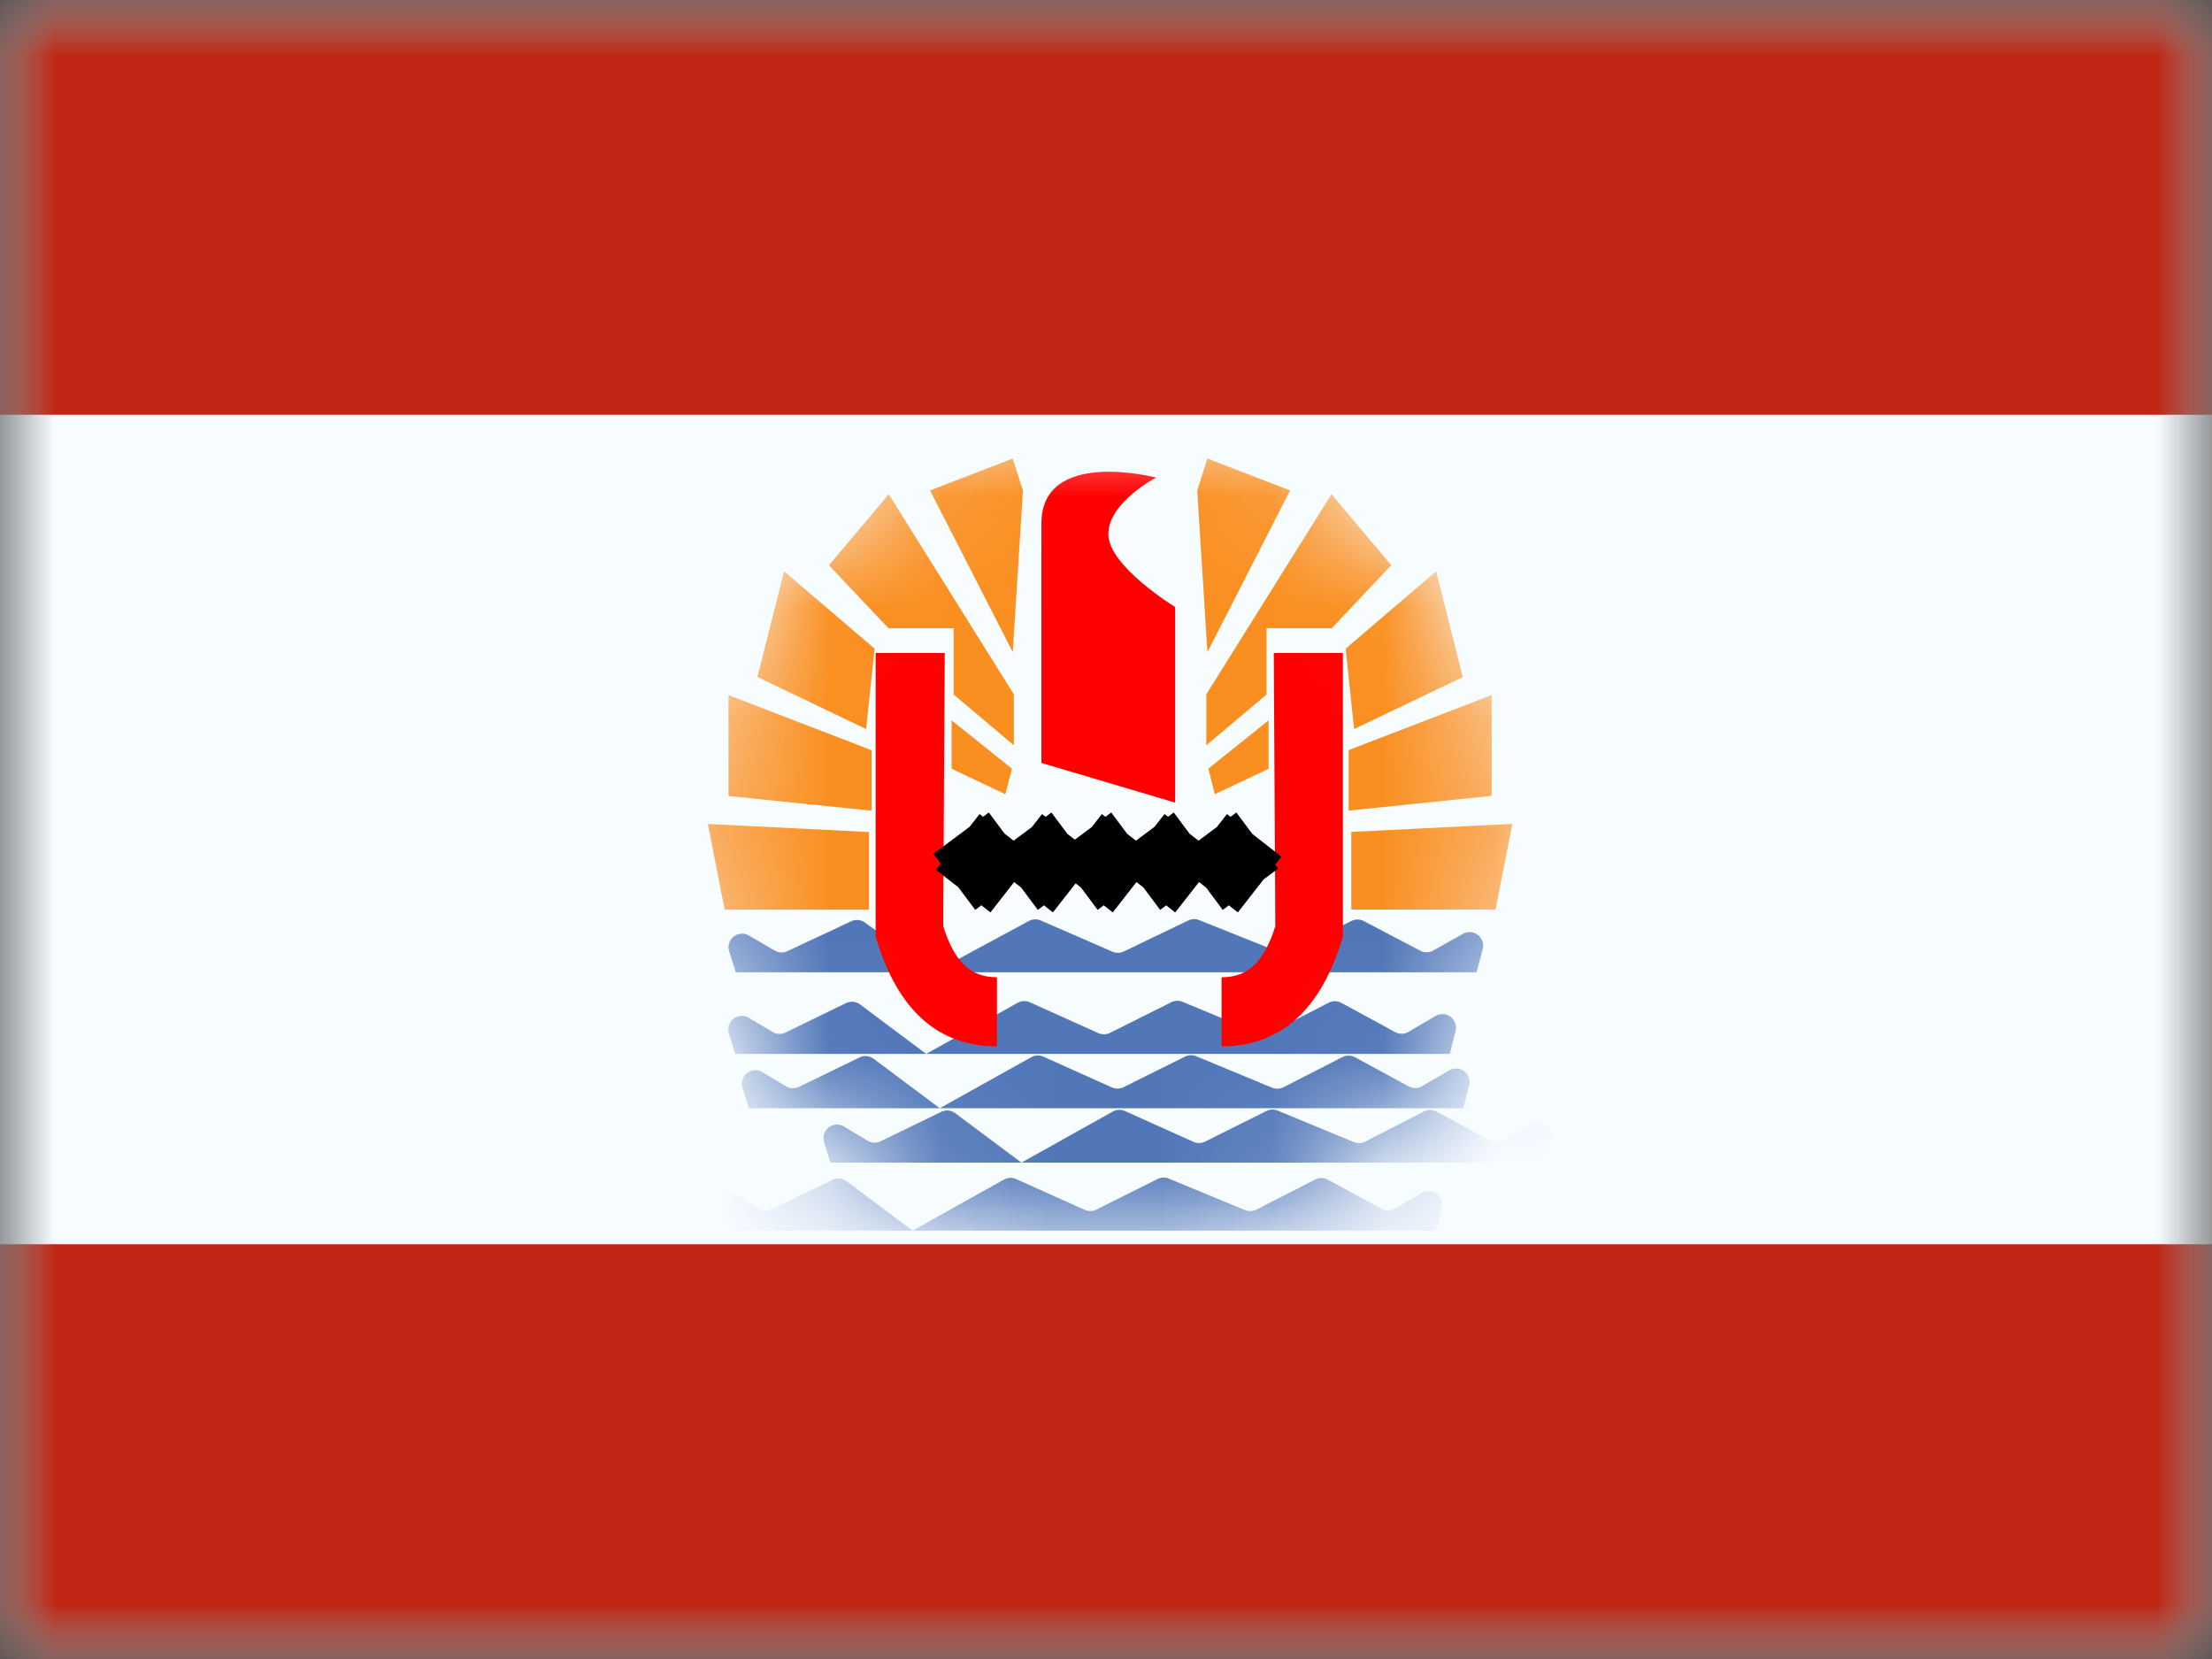
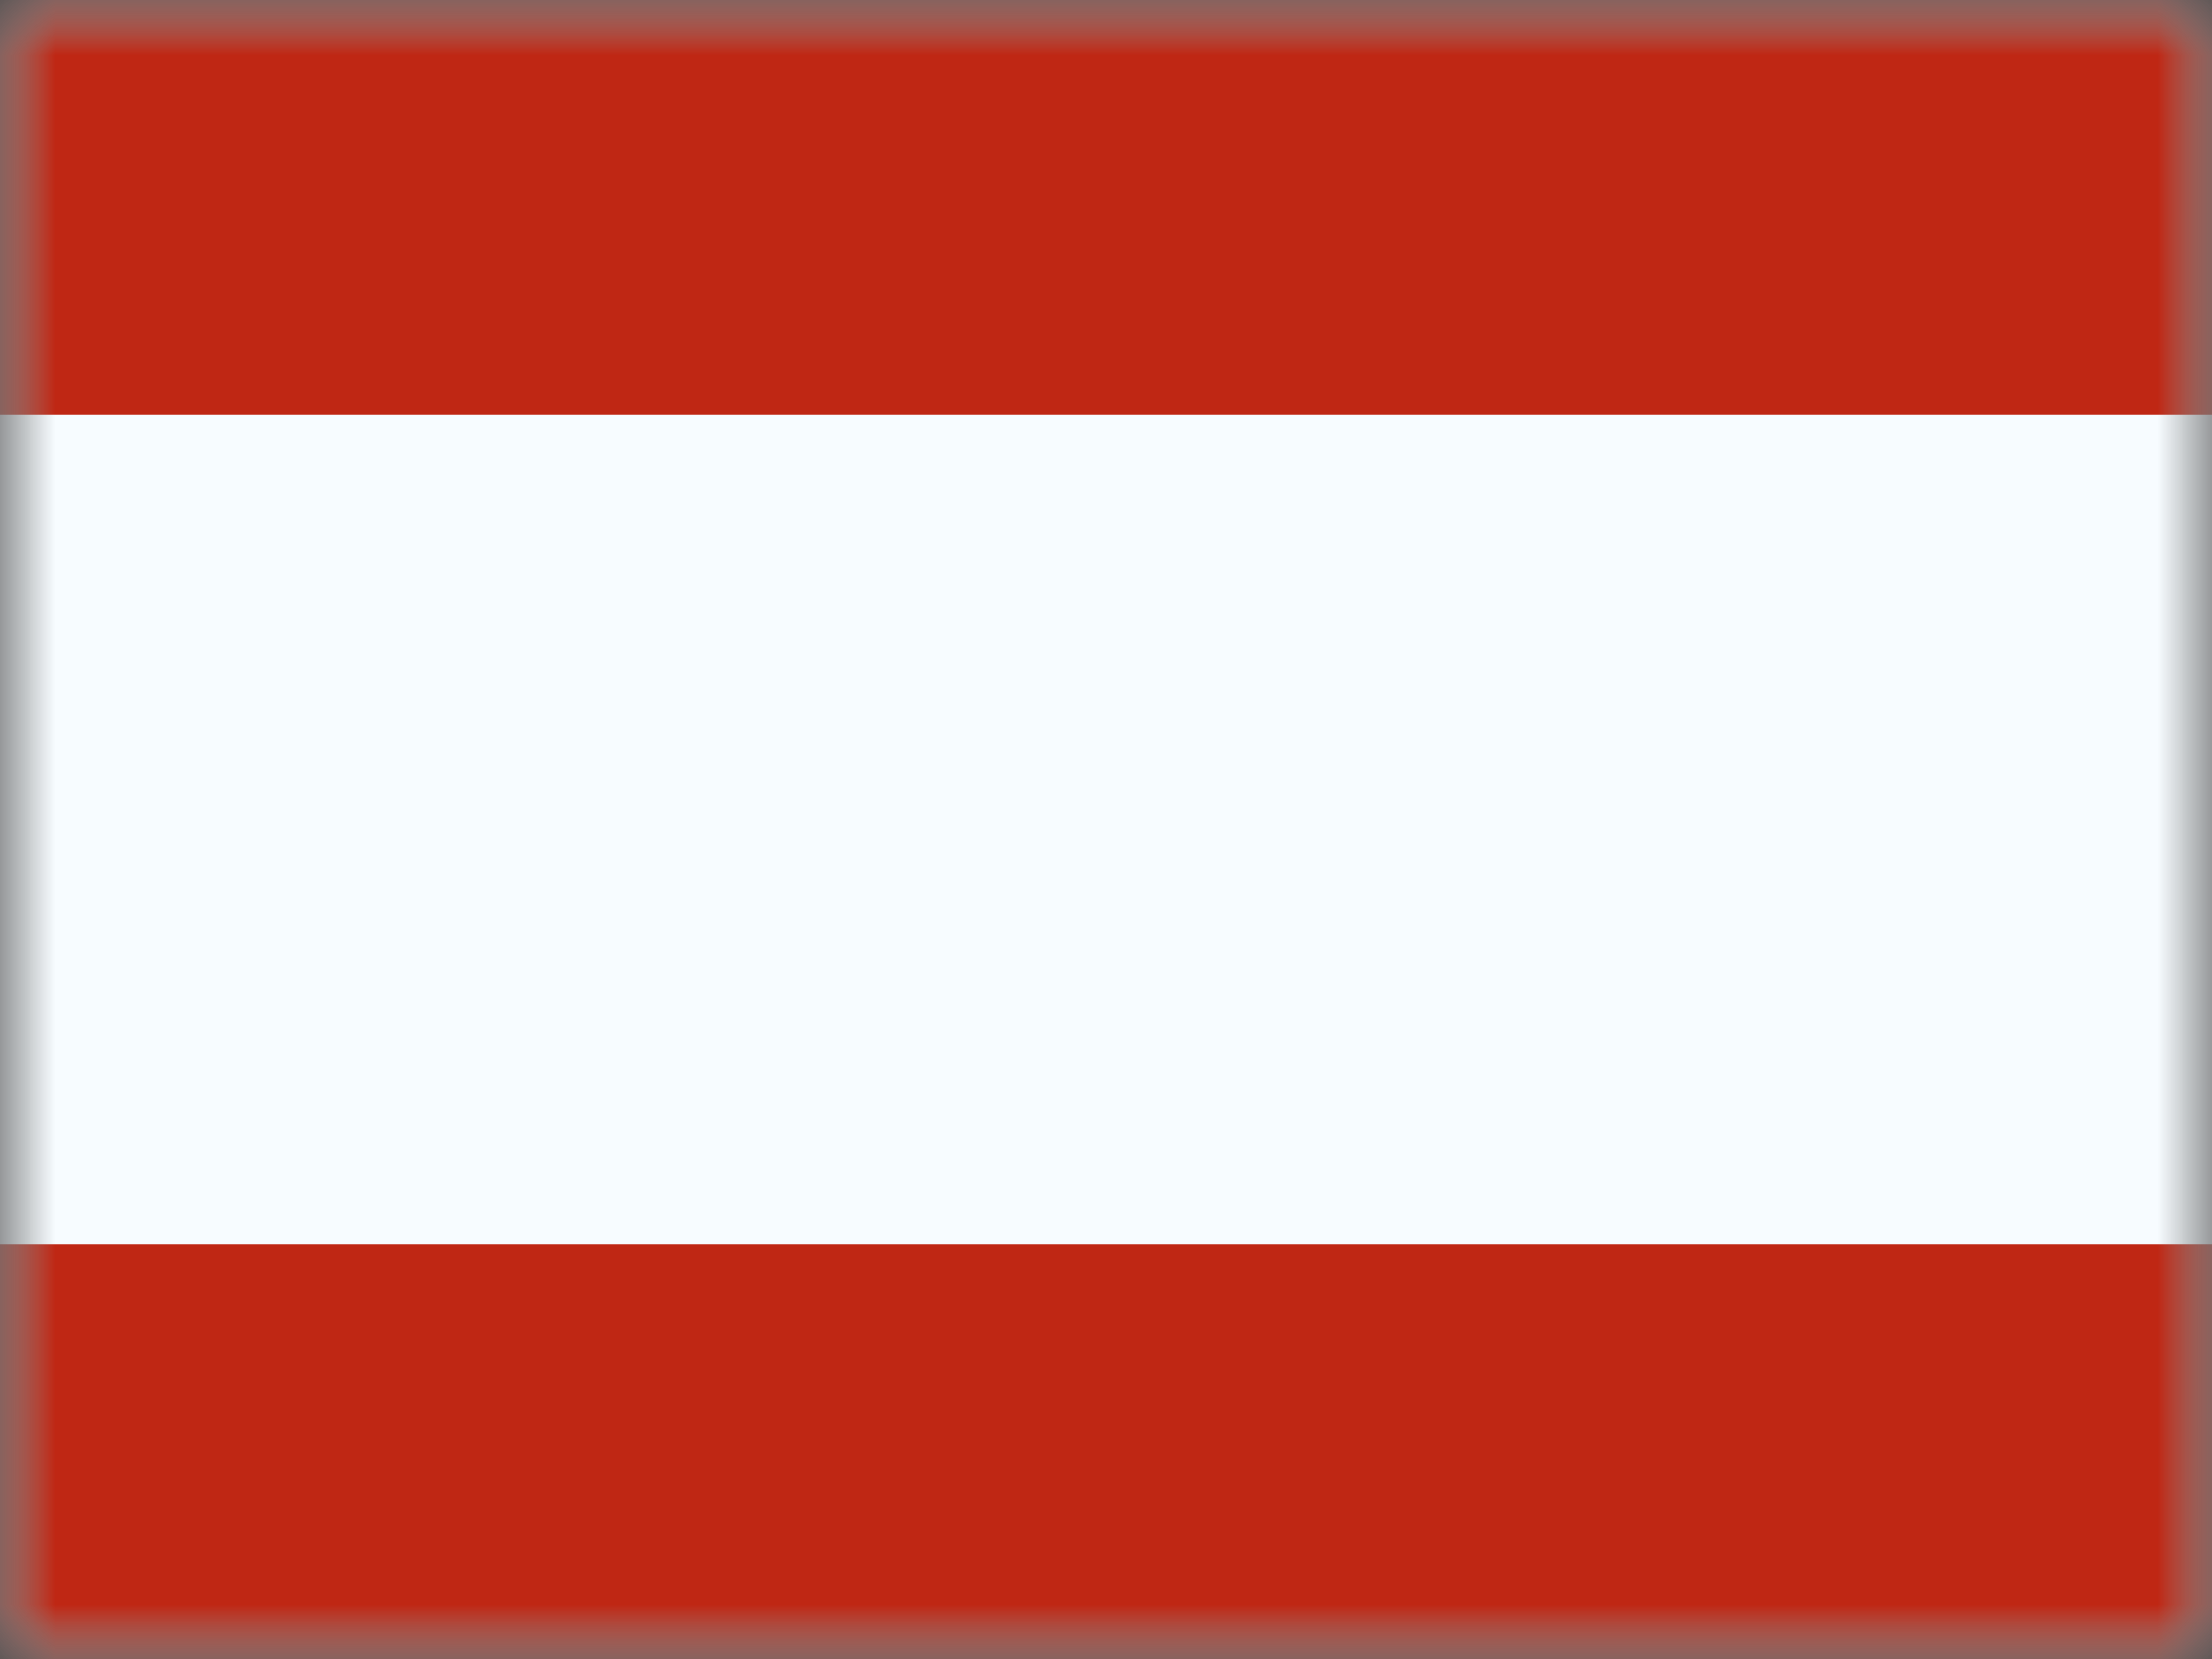
<svg xmlns="http://www.w3.org/2000/svg" width="20" height="15" viewBox="0 0 20 15" fill="none">
  <rect x="0" y="0" width="20" height="15" fill="#333333" stroke="none" />
  <mask id="a" maskUnits="userSpaceOnUse" x="0" y="0" width="20" height="15">
    <path fill="#fff" d="M0 0h20v15H0z" />
  </mask>
  <g mask="url(#a)">
    <path fill-rule="evenodd" clip-rule="evenodd" d="M0 0v15h20V0H0z" fill="#F7FCFF" />
    <mask id="b" maskUnits="userSpaceOnUse" x="0" y="0" width="20" height="15">
      <path fill-rule="evenodd" clip-rule="evenodd" d="M0 0v15h20V0H0z" fill="#fff" />
    </mask>
    <g mask="url(#b)">
      <path fill-rule="evenodd" clip-rule="evenodd" d="M0 0v3.75h20V0H0zM0 11.25V15h20v-3.75H0z" fill="#BF2714" />
      <mask id="c" maskUnits="userSpaceOnUse" x="6" y="3" width="8" height="9">
-         <path fill-rule="evenodd" clip-rule="evenodd" d="M10 11.25a3.75 3.75 0 100-7.5 3.75 3.75 0 000 7.5z" fill="#fff" />
-       </mask>
+         </mask>
      <g mask="url(#c)">
        <path fill-rule="evenodd" clip-rule="evenodd" d="M6.593 8.603a.123.123 0 01.179-.144l.233.136c.035.02.078.022.114.005l.577-.27a.123.123 0 01.124.011l.623.45.86-.464a.123.123 0 01.108-.004l.648.282c.033.014.07.013.102-.002l.582-.28a.123.123 0 01.099-.004l.72.288a.123.123 0 00.1-.004l.557-.276a.123.123 0 01.112.001l.511.268c.037.02.081.019.118-.002l.266-.15a.123.123 0 01.18.138l-.056.209H6.653l-.06-.188zM6.59 9.344a.123.123 0 01.181-.141l.213.127c.035.022.08.024.117.006l.548-.266a.123.123 0 01.128.012l.597.447.827-.462a.123.123 0 01.11-.005l.62.279a.123.123 0 00.105-.002l.554-.277a.123.123 0 01.102-.004l.688.285a.123.123 0 00.103-.004l.531-.273a.123.123 0 01.115.002l.486.264c.038.02.084.02.12-.002l.245-.144a.123.123 0 01.181.137l-.053.206h-6.46l-.058-.185zM6.713 9.836a.123.123 0 01.181-.142l.213.128c.035.022.08.023.117.005l.548-.266a.123.123 0 01.127.012l.598.447.827-.461a.123.123 0 01.11-.005l.62.278a.123.123 0 00.105-.002l.554-.276a.123.123 0 01.102-.004l.688.285a.123.123 0 00.103-.005l.531-.272a.123.123 0 01.115.002l.486.263c.038.02.084.02.12-.002l.245-.143a.123.123 0 01.181.137l-.053.205h-6.46l-.058-.184zM7.451 10.328a.123.123 0 01.181-.142l.213.128c.035.021.08.023.117.005l.548-.266a.123.123 0 01.127.012l.598.447.827-.462a.123.123 0 01.11-.004l.619.278a.123.123 0 00.105-.002l.555-.277a.123.123 0 01.102-.003l.688.284a.123.123 0 00.103-.004l.53-.272a.123.123 0 01.116.001l.486.264c.037.02.083.02.12-.002l.244-.143a.123.123 0 01.182.136l-.053.206H7.508l-.057-.184zM6.468 10.943a.123.123 0 01.18-.142l.213.128c.036.021.08.023.117.005l.548-.266a.123.123 0 01.128.012l.597.447.827-.462a.123.123 0 01.11-.004l.62.278a.123.123 0 00.105-.002l.554-.277a.123.123 0 01.102-.003l.688.284a.123.123 0 00.103-.004l.531-.272a.123.123 0 01.115.001l.486.264c.038.02.084.02.12-.002l.245-.143a.123.123 0 01.181.136l-.053.206h-6.46l-.057-.184z" fill="#5277B9" />
        <path d="M7.917 5.904h.625l-.014 2.47c.104.332.254.462.486.462v.625c-.528 0-.901-.324-1.097-.993V5.904zM12.142 5.904h-.625l.014 2.47c-.104.332-.254.462-.486.462v.625c.527 0 .9-.324 1.097-.993V5.904z" fill="red" />
-         <path fill-rule="evenodd" clip-rule="evenodd" d="M10.453 4.318s-1.037-.271-1.037.416v2.164l1.209.359V5.488s-.604-.369-.604-.658c0-.288.432-.512.432-.512z" fill="red" />
+         <path fill-rule="evenodd" clip-rule="evenodd" d="M10.453 4.318s-1.037-.271-1.037.416v2.164l1.209.359V5.488s-.604-.369-.604-.658z" fill="red" />
        <path d="M8.709 8.057l.394-.504M9.068 8.04l-.378-.507M9.274 8.057l.394-.504M9.634 8.04l-.378-.507M9.815 8.057l.394-.504M10.175 8.04l-.378-.507M10.38 8.057l.395-.504M10.74 8.04l-.378-.507M10.946 8.057l.394-.504M11.306 8.04l-.378-.507" stroke="#000" stroke-width=".625" />
        <path fill-rule="evenodd" clip-rule="evenodd" d="M8.409 4.434l.748 1.462.092-1.462-.092-.288-.748.288zm-.375 1.247l-.539-.57.54-.643 1.132 1.81v.461l-.545-.46V5.68h-.588zm-1.186.44l.983.471.077-.727-.819-.7-.241.957zM7.88 7.33l-1.293-.133v-.912l1.293.498v.547zm-1.328.895L6.4 7.45l1.457.073v.702H6.552zM8.604 6.95v-.437l.546.437-.06.231-.486-.23zm5.071.499l-.153.775h-1.304v-.702l1.457-.073zm-1.481-.12l1.293-.133v-.912l-1.293.498v.547zm1.032-1.207l-.983.47-.076-.727.818-.7.241.957zm-1.186-.44l.539-.572-.54-.642-1.132 1.81v.461l.545-.46V5.68h.588zm-.375-1.248l-.748 1.462-.092-1.462.092-.288.748.288zM11.47 6.95v-.437l-.545.437.059.231.486-.23z" fill="#FA8F21" />
      </g>
    </g>
  </g>
</svg>